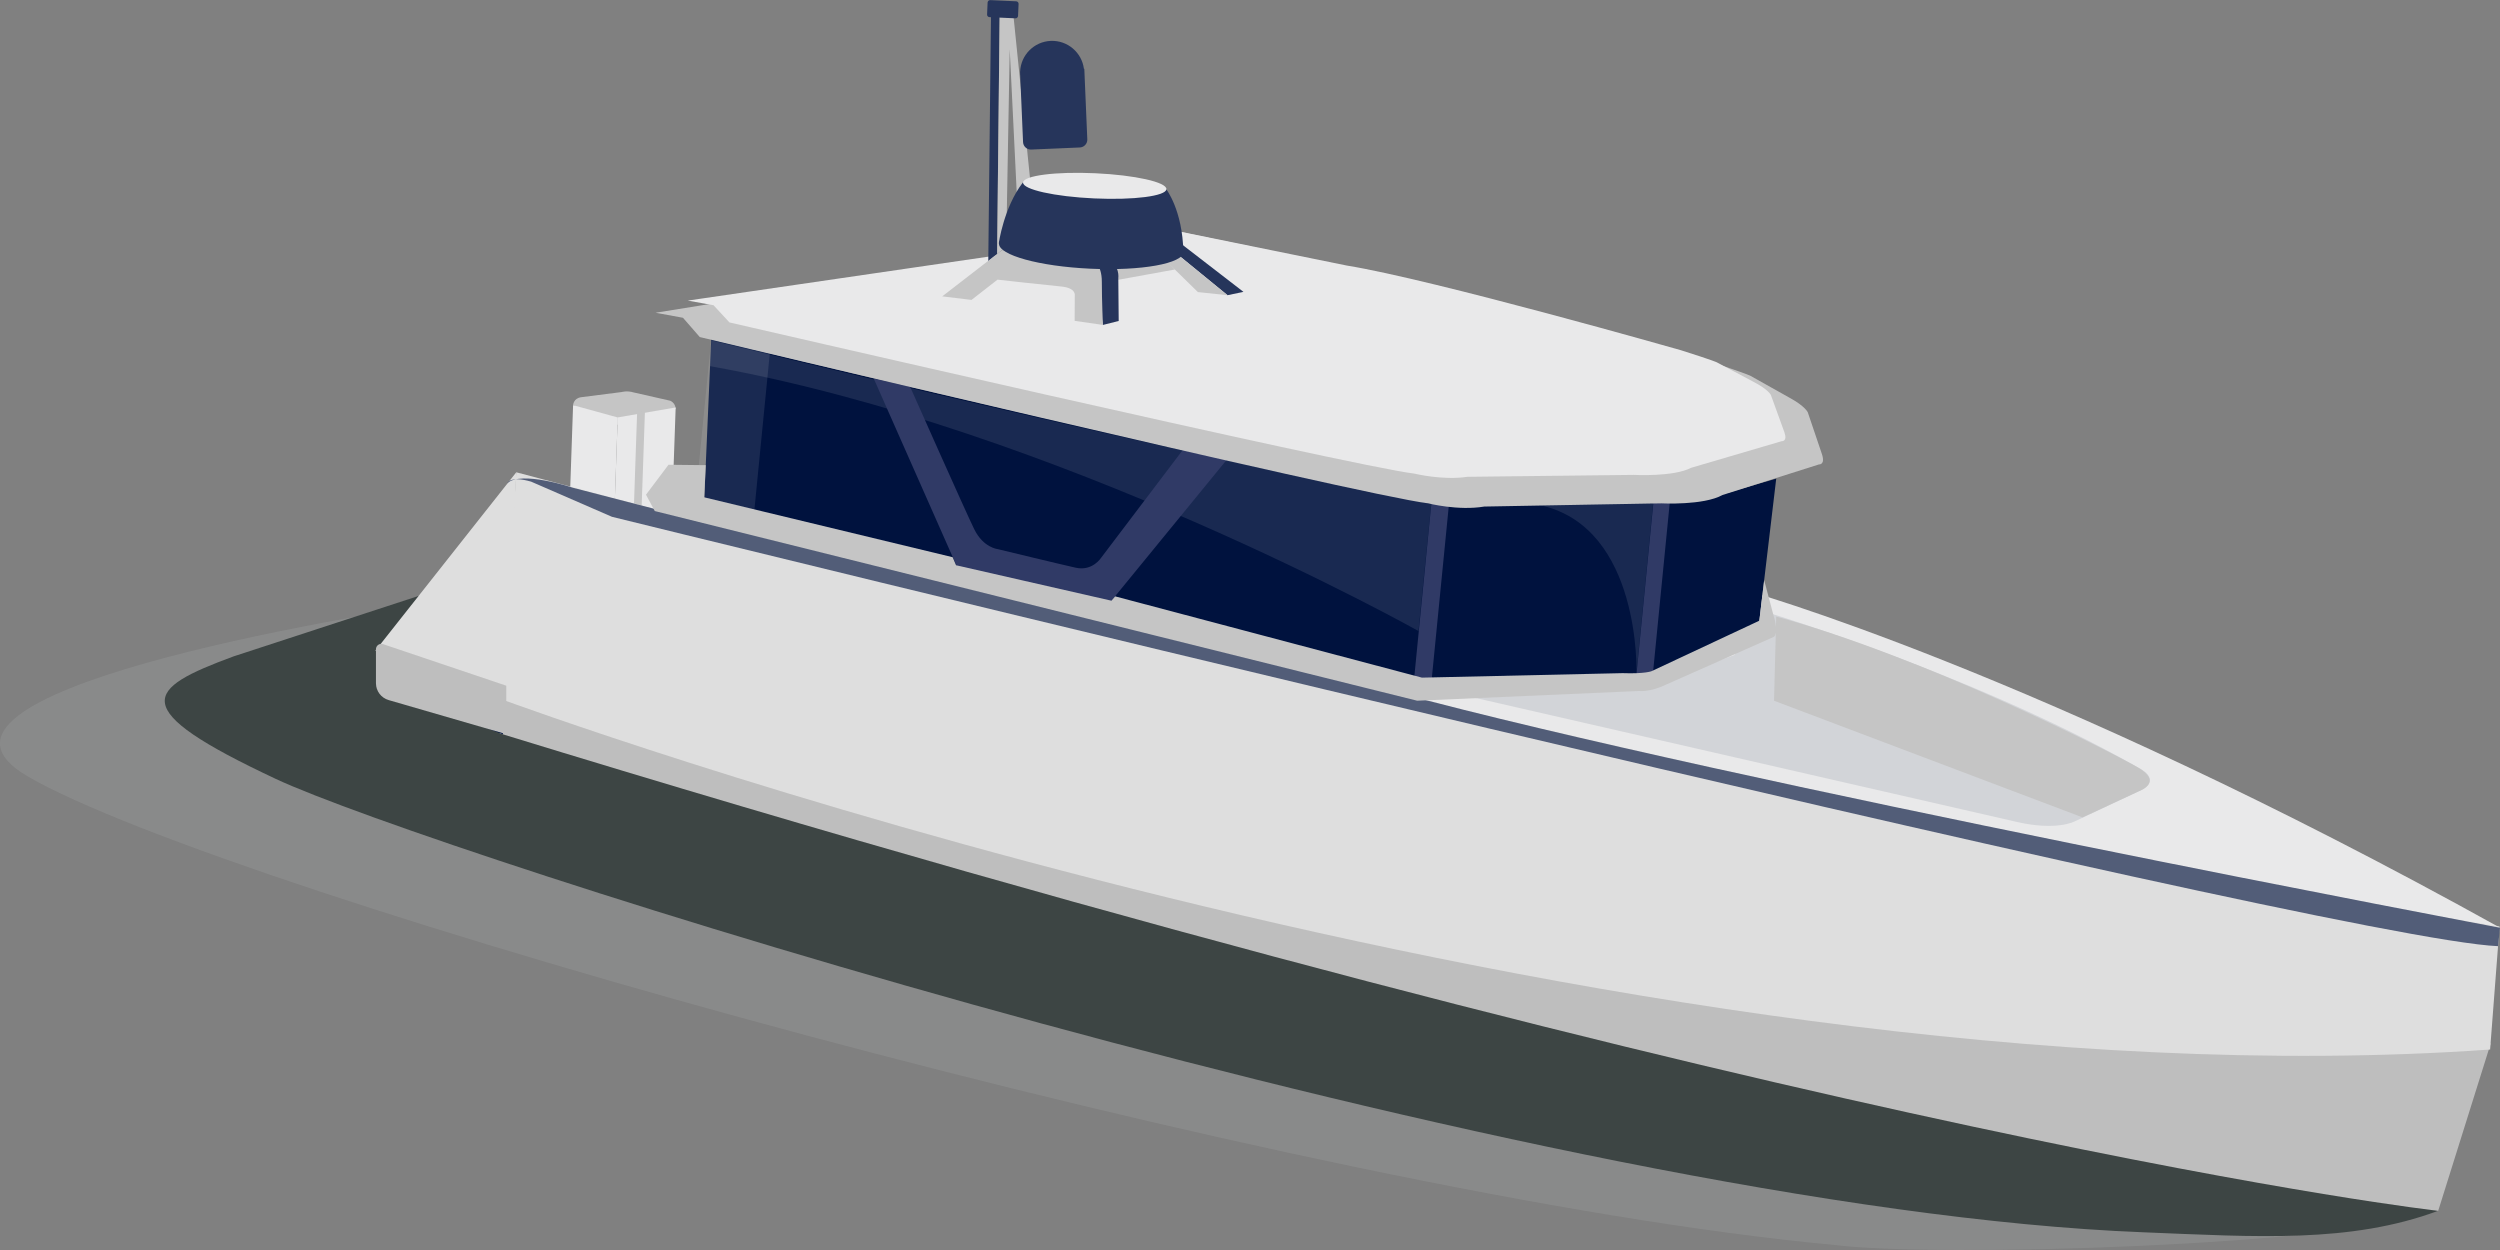
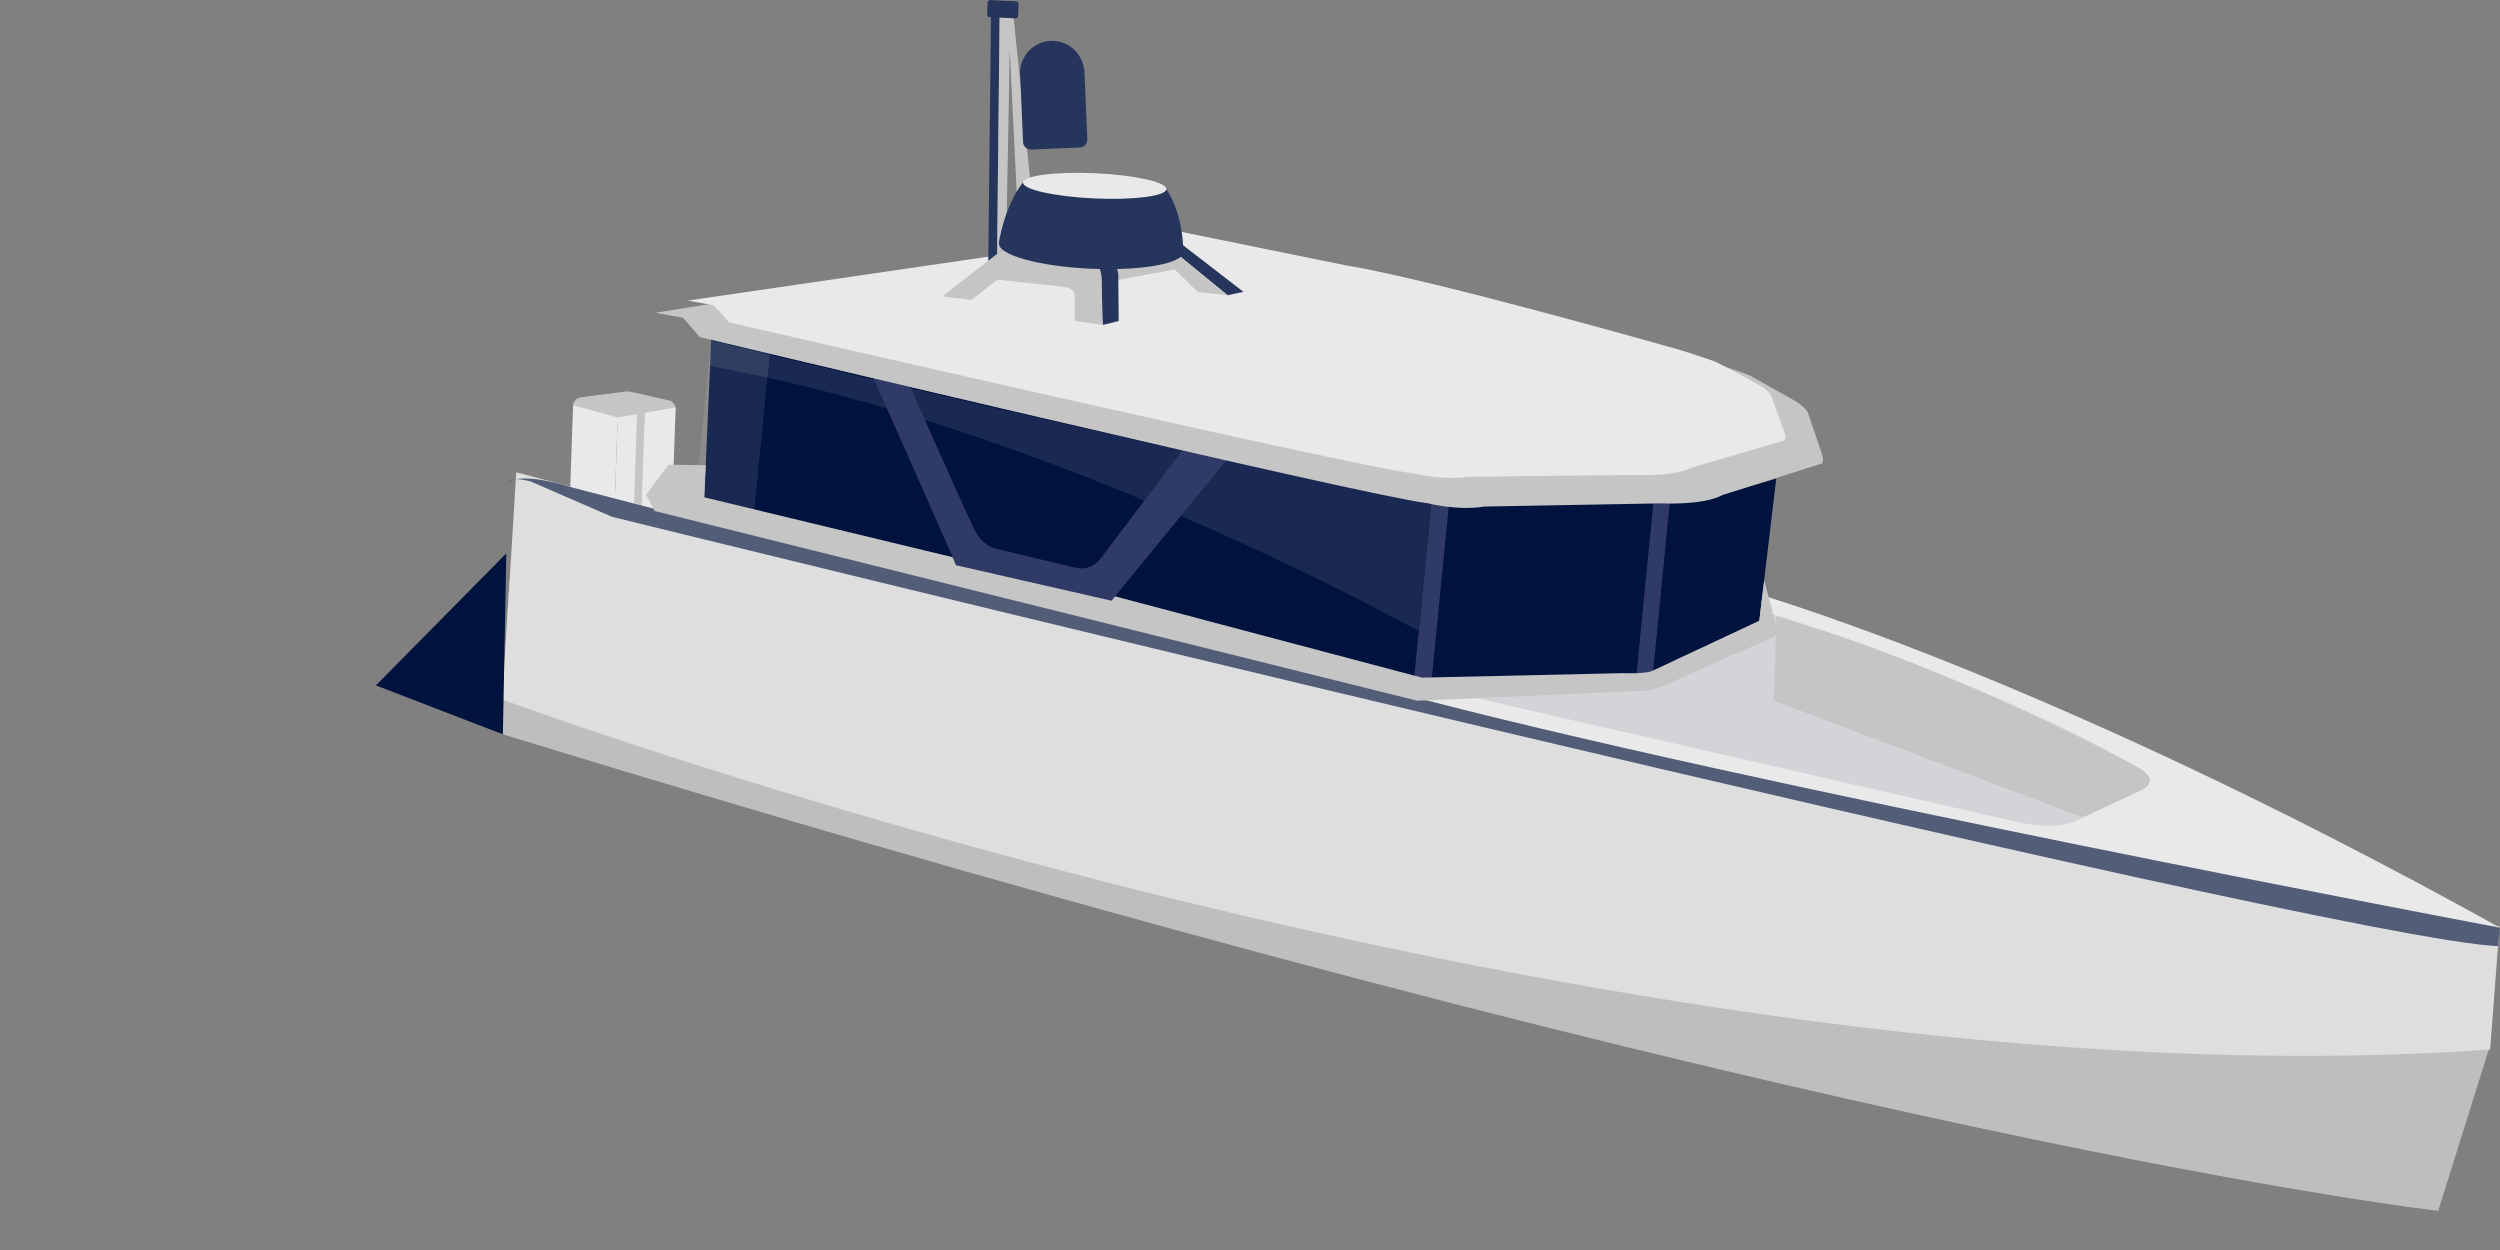
<svg xmlns="http://www.w3.org/2000/svg" width="90" height="45" viewBox="0 0 90 45" fill="none">
  <rect x="0" y="0" width="90" height="45" fill="#808080" stroke="none" />
-   <path opacity="0.1" d="M24.213 26.797C27.652 25.527 33.416 25.025 37.022 25.681L82.735 35.924C86.341 36.579 86.044 41.773 87.776 43.591C84.337 44.861 69.678 45.279 66.043 44.819C46.954 43.053 8.121 32.09 0.999 27.951C-4.206 24.925 12.419 22.205 16.451 21.6L24.214 26.799L24.213 26.797Z" fill="#E5E7EA" />
-   <path d="M27.639 17.348C30.815 16.175 41.292 24.29 44.624 24.895L87.774 43.59C84.597 44.764 81.255 44.527 77.154 44.362C55.557 43.521 15.371 30.593 9.929 28.041C4.488 25.489 5.234 24.802 8.411 23.629L27.639 17.347V17.348Z" fill="#3D4544" />
  <path d="M20.632 14.584C20.632 14.584 20.641 14.336 20.928 14.299L22.384 14.113C22.384 14.113 22.571 14.055 22.812 14.128L24.127 14.426C24.127 14.426 24.315 14.498 24.323 14.716L23.888 15.139L22.059 15.305L20.632 14.584Z" fill="#C5C5C5" />
  <path d="M22.11 18.713L20.876 18.373C20.657 18.313 20.509 18.111 20.517 17.884L20.631 14.586L22.238 15.029L22.109 18.713H22.11Z" fill="#E9E9EA" />
  <path d="M22.109 18.711L23.915 18.4C24.079 18.372 24.199 18.234 24.205 18.068L24.324 14.668L22.238 15.027L22.109 18.711Z" fill="#E9E9EA" />
  <path d="M22.058 20.19L21.563 20.053C21.475 20.029 21.415 19.948 21.418 19.857L21.464 18.53L22.11 18.708L22.058 20.189V20.19Z" fill="#C5C5C5" />
  <path d="M22.059 20.189L22.784 20.065C22.85 20.054 22.899 19.997 22.901 19.931L22.948 18.565L22.11 18.709L22.059 20.19V20.189Z" fill="#C5C5C5" />
  <path d="M23.09 18.499L22.809 18.561L22.936 14.865L23.218 14.804L23.09 18.499Z" fill="#C5C5C5" />
  <path d="M89.662 37.576L87.775 43.59C87.775 43.59 66.169 41.193 17.993 26.402L18.341 20.901L88.811 35.921L89.661 37.577L89.662 37.576Z" fill="#BEBEBE" />
  <path d="M62.708 21.212C62.708 21.212 73.274 24.108 90 33.397L62.434 29.707L47.684 25.196L62.709 21.212H62.708Z" fill="#E9E9EA" />
  <path d="M18.585 17.002L18.083 25.184C18.083 25.184 58.197 40.011 89.644 37.783L89.984 33.353C89.984 33.353 66.307 29.691 18.585 17.002Z" fill="#DEDEDE" />
  <g style="mix-blend-mode:multiply" opacity="0.1">
    <path d="M62.616 22.657C62.576 23.441 62.439 23.58 62.439 23.58L60.096 24.428C58.994 24.898 58.487 24.81 58.487 24.81L52.606 25.009L72.577 29.583C74.049 29.928 74.696 29.566 74.696 29.566L76.992 28.488C77.941 28.057 76.938 27.612 76.938 27.612C70.691 24.068 62.748 21.78 62.748 21.78L62.617 22.656L62.616 22.657Z" fill="#001230" />
  </g>
  <path d="M63.918 23.192L63.865 25.226L74.972 29.426L76.991 28.488C76.991 28.488 77.918 28.174 76.938 27.613C75.958 27.053 69.349 23.671 63.944 22.196" fill="#C5C5C5" />
  <path d="M25.604 12.212L25.338 18.326L51.04 24.616L51.68 18.119C51.68 18.119 41.044 15.977 25.605 12.213L25.604 12.212Z" fill="#00123E" />
  <path opacity="0.1" d="M25.615 12.259C25.615 12.259 25.58 12.659 25.561 13.181C38.06 15.418 51.065 22.717 51.065 22.717L51.523 18.149C51.523 18.149 41.053 16.023 25.615 12.259Z" fill="white" />
  <path d="M31.455 13.629L34.481 20.468L39.84 21.837L44.197 16.51L42.605 16.166L39.641 20.079C39.641 20.079 39.331 20.572 38.727 20.438C38.124 20.303 35.916 19.768 35.916 19.768C35.916 19.768 35.398 19.717 35.071 19.049C34.744 18.382 32.756 13.906 32.756 13.906L31.456 13.628L31.455 13.629Z" fill="#303A66" />
  <path d="M60.075 18.077C60.075 18.077 52.301 18.264 51.645 18.087L51.039 24.615L59.336 24.245L60.074 18.076L60.075 18.077Z" fill="#00123E" />
-   <path opacity="0.1" d="M59.511 18.128C59.511 18.128 56.589 18.186 55.489 18.197C59.083 19.018 58.913 24.228 58.913 24.228L59.511 18.128Z" fill="white" />
  <path d="M60.059 18.07L59.338 24.241L63.283 22.799L63.944 17.23L61.665 17.893C61.665 17.893 61.256 18.152 60.059 18.071V18.07Z" fill="#00123E" />
  <path d="M59.507 24.225L58.912 24.288L59.523 18.087L60.113 18.08L59.507 24.225Z" fill="#303A66" />
  <path d="M52.161 18.169L51.531 18.107L50.894 24.576L51.523 24.638L52.161 18.169Z" fill="#303A66" />
  <path opacity="0.1" d="M27.118 18.76L25.008 18.265L25.604 12.212L27.714 12.708L27.118 18.76Z" fill="white" />
  <path d="M23.596 11.258L24.587 11.44L25.192 12.134C25.192 12.134 48.971 17.823 51.409 18.12C51.409 18.12 52.494 18.395 53.434 18.236L59.809 18.121C59.809 18.121 61.329 18.201 62.011 17.82L65.483 16.719C65.483 16.719 65.719 16.742 65.59 16.35L65.08 14.843C65.08 14.843 64.989 14.624 64.417 14.315L63.023 13.533C63.023 13.533 62.918 13.466 61.642 13.046C61.642 13.046 52.178 10.235 48.868 9.684L42.149 8.275L23.598 11.259L23.596 11.258Z" fill="#C5C5C5" />
  <path d="M24.755 10.821L25.687 10.988L26.259 11.607C26.259 11.607 48.631 16.775 50.923 17.051C50.923 17.051 51.944 17.301 52.827 17.165L58.815 17.096C58.815 17.096 60.243 17.175 60.883 16.84L64.139 15.883C64.139 15.883 64.361 15.905 64.237 15.557L63.751 14.218C63.751 14.218 63.664 14.024 63.125 13.746L61.81 13.046C61.81 13.046 61.711 12.987 60.51 12.607C60.51 12.607 51.602 10.066 48.491 9.561L42.17 8.276L24.755 10.822V10.821Z" fill="#E9E9EA" />
  <path d="M18.104 26.436L13.533 24.674L18.227 19.921L18.104 26.436Z" fill="#00123E" />
-   <path d="M18.277 25.248L13.514 23.422L18.586 17.002L18.277 25.248Z" fill="#DEDEDE" />
  <path d="M18.258 17.402C18.258 17.402 18.342 17.114 19.12 17.339L22.031 18.605C22.031 18.605 83.748 33.81 89.93 34.062L89.999 33.399C89.999 33.399 62.376 28.19 50.223 24.912L23.505 18.305L20.615 17.556C20.615 17.556 18.743 16.927 18.258 17.402Z" fill="#525D78" />
  <path d="M39.865 9.441L41.79 9.18L42.297 9.702L40.034 10.113C40.034 10.113 40.15 9.753 39.865 9.441Z" fill="#C5C5C5" />
  <path d="M35.578 9.406L35.676 0.518L35.986 0.548L35.895 9.145L35.578 9.406Z" fill="#26355B" />
  <path d="M35.987 0.547L36.474 0.469L37.098 6.591L36.632 7.546L36.35 1.768L36.22 9.028L36.077 8.994L35.897 9.144" fill="#C5C5C5" />
  <path d="M39.704 11.698L40.273 11.555L40.259 10.019C40.259 10.019 40.326 9.502 39.881 9.445C39.436 9.388 39.341 9.41 39.341 9.41L39.704 11.698Z" fill="#26355B" />
  <path d="M33.918 10.671L36.076 9.003L39.343 9.411C39.343 9.411 39.666 9.478 39.666 10.15C39.666 10.823 39.705 11.697 39.705 11.697L38.687 11.551L38.692 10.641C38.692 10.641 38.752 10.365 38.202 10.314C37.653 10.263 35.911 10.067 35.911 10.067L34.974 10.797L33.918 10.669V10.671Z" fill="#C5C5C5" />
  <path d="M42.561 8.807L44.764 10.507L44.191 10.627L42.226 9.023C42.226 9.023 42.513 8.942 42.562 8.807H42.561Z" fill="#26355B" />
  <path d="M44.191 10.628L43.124 10.515L41.806 9.224C41.806 9.224 42.114 9.154 42.225 9.022L44.191 10.627V10.628Z" fill="#C5C5C5" />
  <path d="M42.61 9.07C42.629 8.652 41.157 8.246 39.321 8.161C37.486 8.077 35.983 8.347 35.963 8.765C35.944 9.182 37.416 9.589 39.252 9.673C41.087 9.758 42.591 9.488 42.61 9.07Z" fill="#26355B" />
  <path d="M35.955 8.764C35.955 8.764 36.133 7.469 36.822 6.571L41.982 6.808C41.982 6.808 42.572 7.559 42.601 9.07L35.955 8.764Z" fill="#26355B" />
  <path d="M41.991 6.809C42.002 6.558 40.856 6.302 39.431 6.237C38.006 6.171 36.842 6.321 36.83 6.572C36.819 6.822 37.965 7.078 39.39 7.143C40.815 7.209 41.979 7.059 41.991 6.809Z" fill="#E9E9EA" />
  <path d="M39.021 2.477C38.945 1.889 38.431 1.447 37.828 1.472C37.225 1.498 36.75 1.982 36.725 2.575H36.722L36.724 2.634C36.724 2.648 36.724 2.662 36.724 2.676C36.724 2.69 36.727 2.704 36.728 2.718L36.83 5.116C36.837 5.271 36.968 5.39 37.122 5.384L38.875 5.309C39.029 5.302 39.149 5.171 39.143 5.017L39.035 2.477H39.021Z" fill="#26355B" />
  <path d="M36.583 0.047L35.649 0.004C35.599 0.002 35.557 0.04 35.554 0.09L35.535 0.522C35.532 0.572 35.571 0.615 35.621 0.617L36.555 0.66C36.605 0.662 36.647 0.624 36.65 0.574L36.669 0.141C36.672 0.092 36.633 0.049 36.583 0.047Z" fill="#26355B" />
  <path d="M25.406 16.746L24.066 16.731L23.256 17.809L23.572 18.398L51.019 25.226L59.003 24.876C59.003 24.876 59.409 24.924 59.966 24.651L63.85 22.931C63.85 22.931 63.927 22.91 63.946 22.707C63.946 22.707 63.943 22.447 63.842 22.138L63.509 20.881L63.336 22.345L59.453 24.164C59.453 24.164 59.211 24.262 58.412 24.233L51.19 24.395L40.145 21.469L40.011 21.625L34.419 20.349L34.294 20.059L25.352 17.903L25.406 16.747V16.746Z" fill="#C5C5C5" />
-   <path d="M18.226 26.431L13.991 25.203C13.72 25.124 13.534 24.876 13.534 24.594V23.373C13.534 23.24 13.665 23.147 13.79 23.189L18.226 24.685V26.432V26.431Z" fill="#BEBEBE" />
</svg>